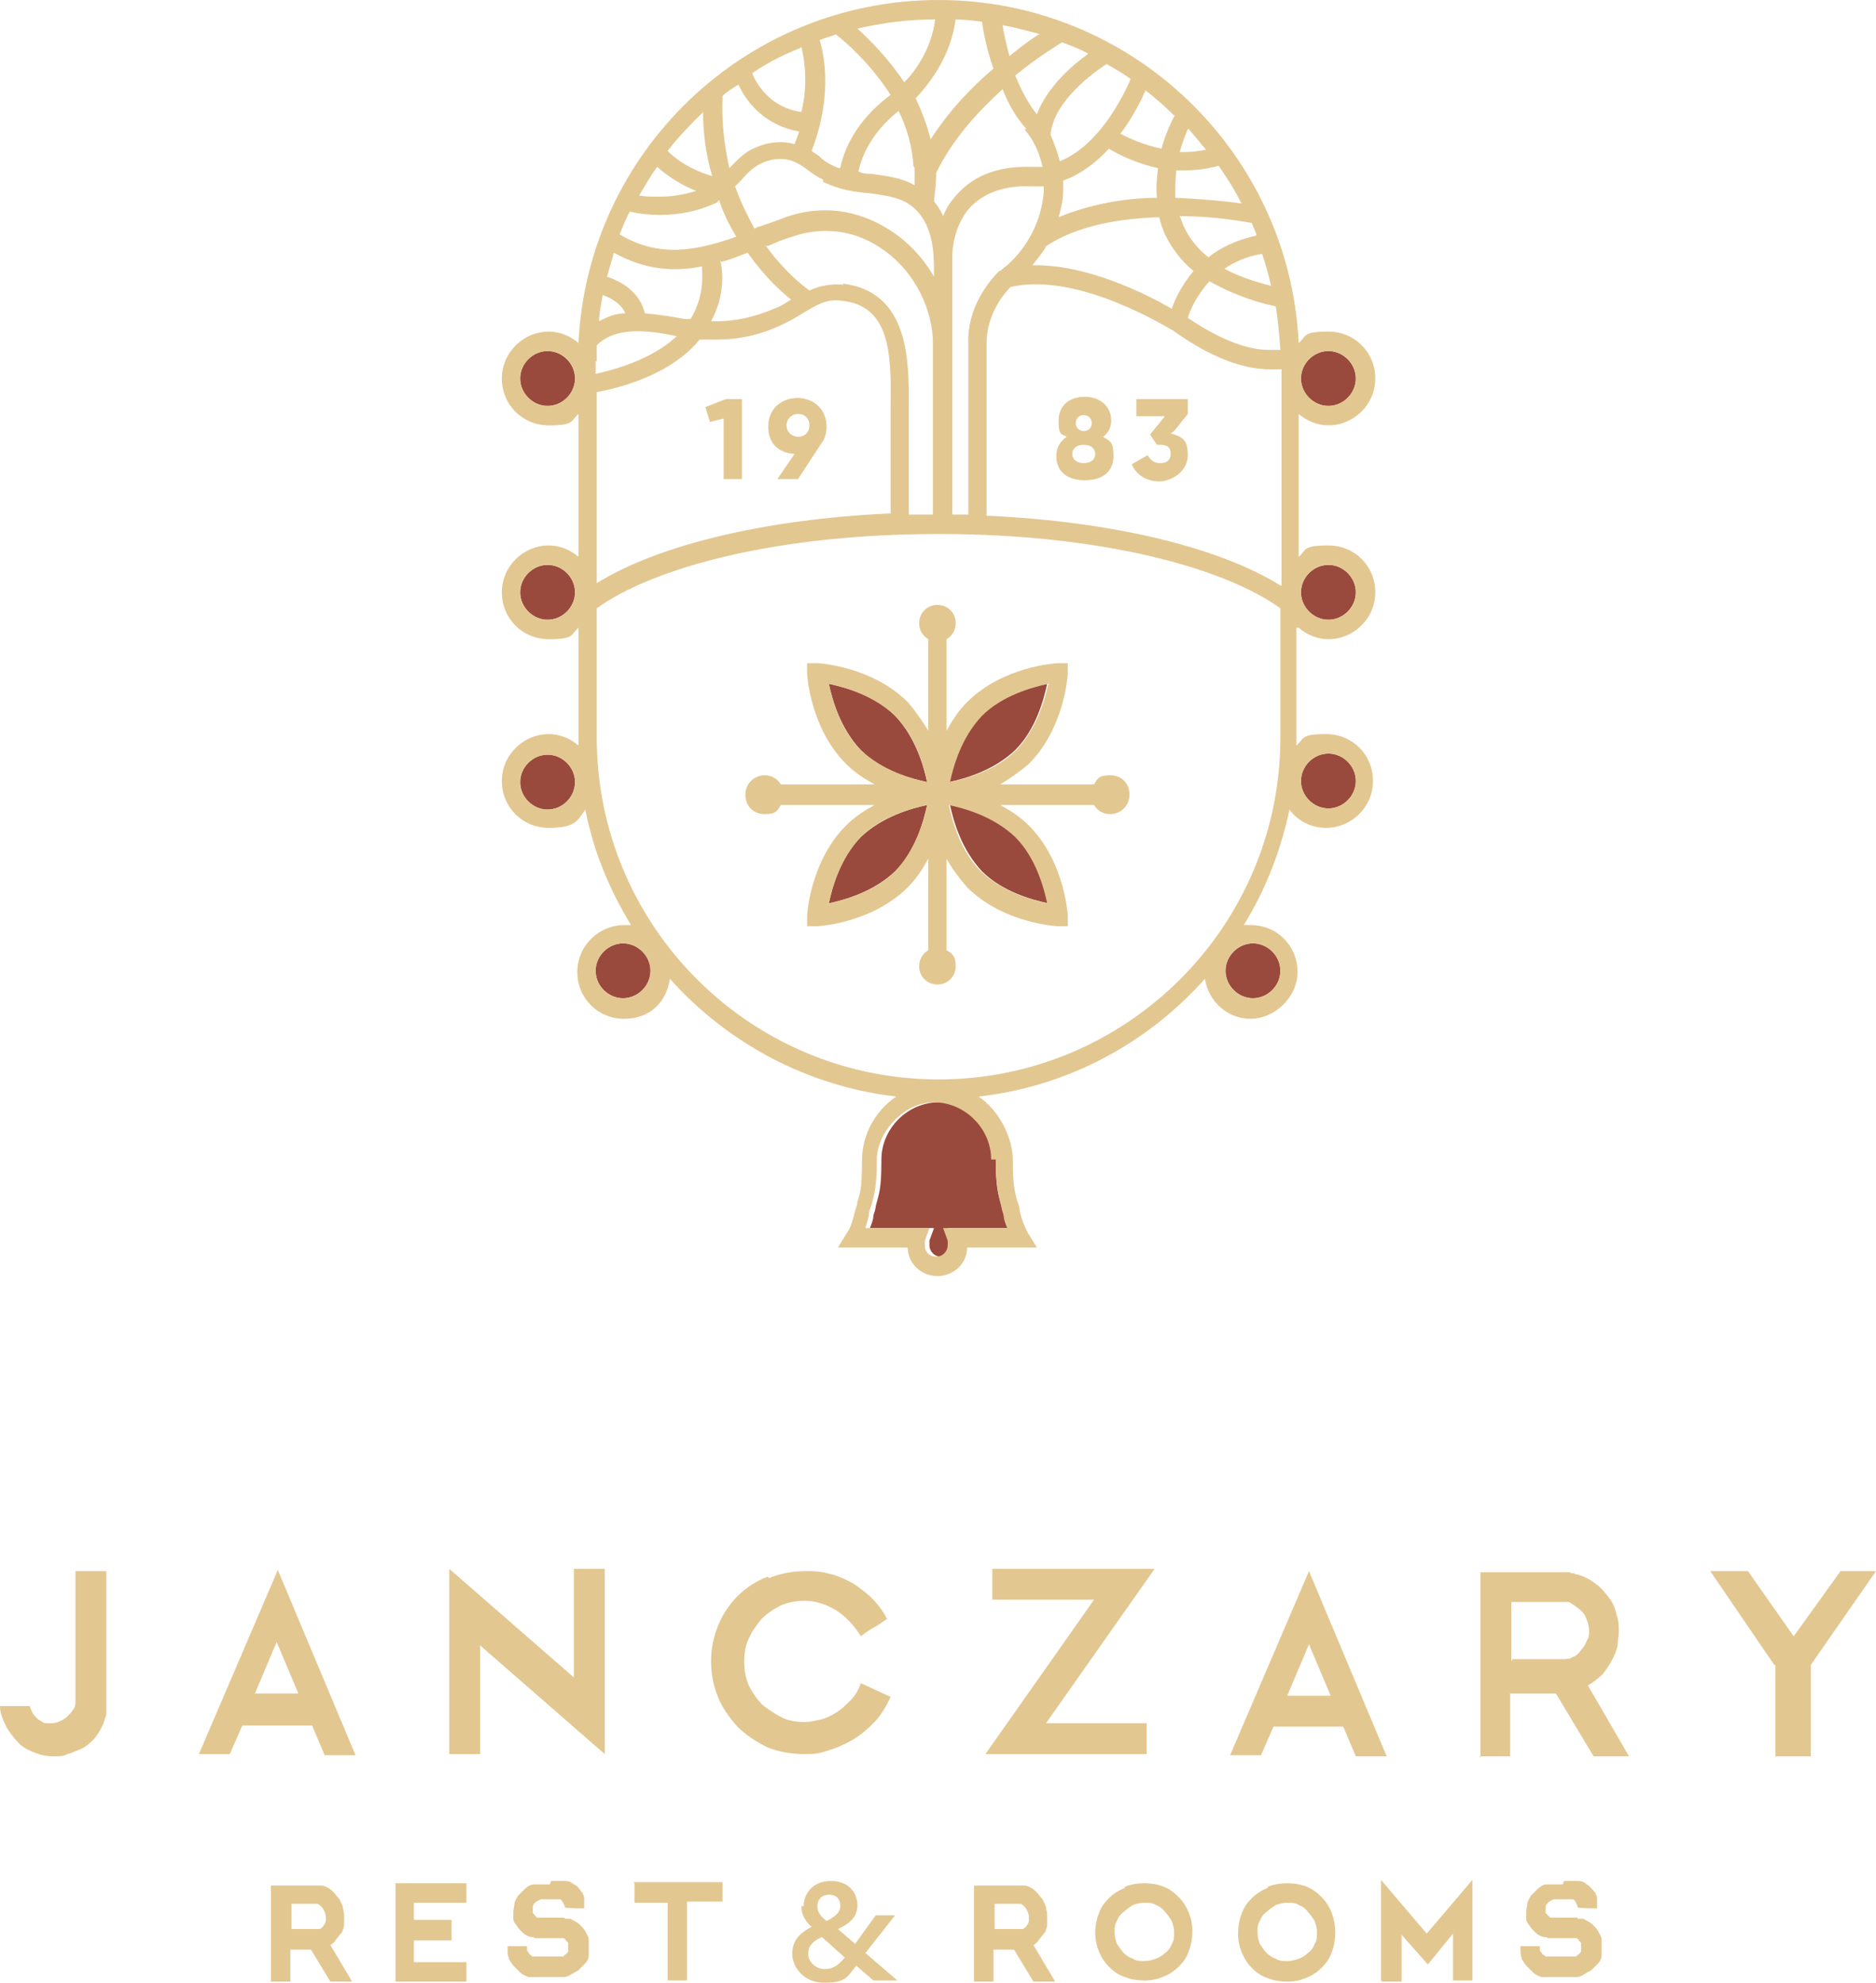
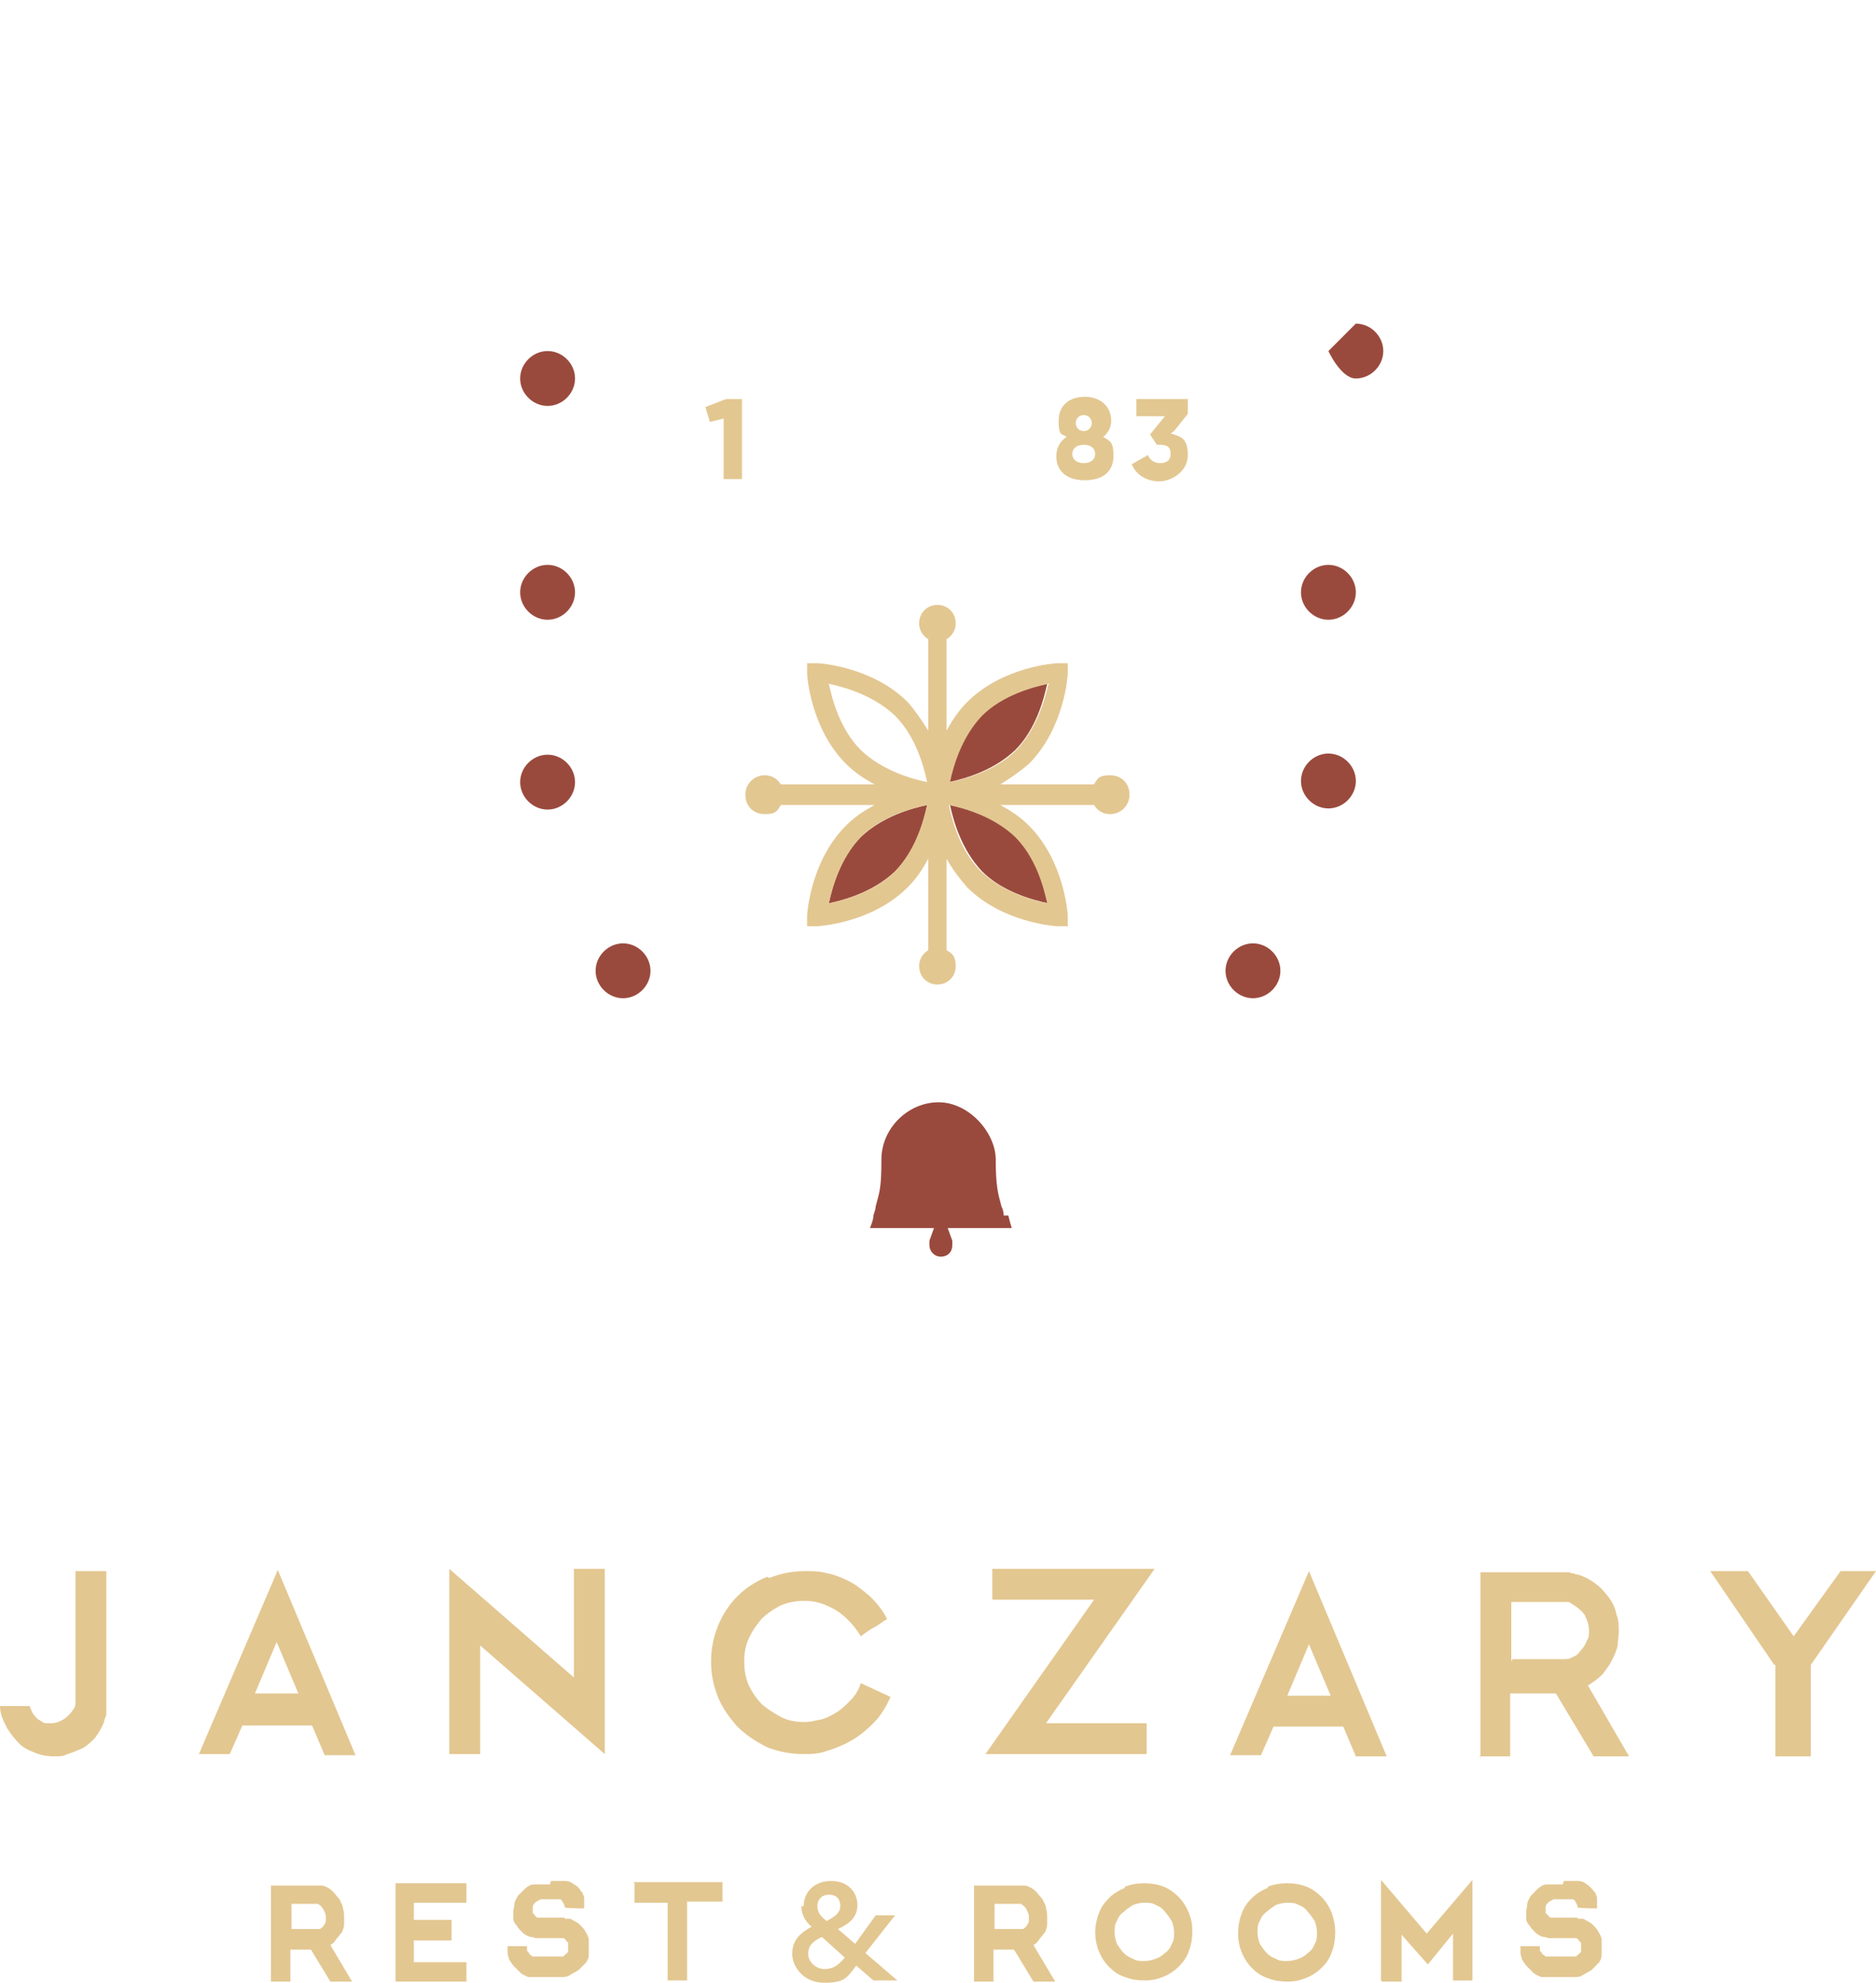
<svg xmlns="http://www.w3.org/2000/svg" id="Warstwa_1" viewBox="0 0 164.1 173.4">
  <defs>
    <style>      .st0 {        fill: #e3c791;      }      .st1 {        fill: #9a4a3d;      }    </style>
  </defs>
  <g>
-     <path class="st1" d="M116.2,30.7c-1.3,0-2.4,1.1-2.4,2.4s1.1,2.4,2.4,2.4,2.4-1.1,2.4-2.4-1.1-2.4-2.4-2.4" />
+     <path class="st1" d="M116.2,30.7s1.1,2.4,2.4,2.4,2.4-1.1,2.4-2.4-1.1-2.4-2.4-2.4" />
    <path class="st1" d="M116.2,49.4c-1.3,0-2.4,1.1-2.4,2.4s1.1,2.4,2.4,2.4,2.4-1.1,2.4-2.4-1.1-2.4-2.4-2.4" />
    <path class="st1" d="M87.8,106.3c0-.3-.1-.6-.2-.8-.3-1.1-.5-1.8-.5-4.1s-2.3-5-5-5-5,2.3-5,5-.2,2.9-.5,4.1c0,.2-.1.5-.2.8,0,.4-.2.8-.3,1.1h5.6l-.4,1.1c0,.1,0,.2,0,.4,0,.5.4,1,1,1s1-.4,1-1,0-.2,0-.4l-.4-1.1h5.6c-.1-.3-.2-.7-.3-1.1" />
    <path class="st1" d="M109.6,82.5c-1.3,0-2.4,1.1-2.4,2.4s1.1,2.4,2.4,2.4,2.4-1.1,2.4-2.4-1.1-2.4-2.4-2.4" />
    <path class="st1" d="M118.6,68.3c0-1.3-1.1-2.4-2.4-2.4s-2.4,1.1-2.4,2.4,1.1,2.4,2.4,2.4,2.4-1.1,2.4-2.4" />
    <path class="st1" d="M47.9,54.2c1.3,0,2.4-1.1,2.4-2.4s-1.1-2.4-2.4-2.4-2.4,1.1-2.4,2.4,1.1,2.4,2.4,2.4" />
    <path class="st1" d="M54.5,82.5c-1.3,0-2.4,1.1-2.4,2.4s1.1,2.4,2.4,2.4,2.4-1.1,2.4-2.4-1.1-2.4-2.4-2.4" />
    <path class="st1" d="M47.9,70.8c1.3,0,2.4-1.1,2.4-2.4s-1.1-2.4-2.4-2.4-2.4,1.1-2.4,2.4,1.1,2.4,2.4,2.4" />
    <path class="st1" d="M47.9,35.5c1.3,0,2.4-1.1,2.4-2.4s-1.1-2.4-2.4-2.4-2.4,1.1-2.4,2.4,1.1,2.4,2.4,2.4" />
-     <path class="st1" d="M72.5,59.8c.3,1.4,1,3.9,2.8,5.8,1.8,1.8,4.4,2.5,5.8,2.8-.3-1.4-1-3.9-2.8-5.8-1.8-1.8-4.4-2.5-5.8-2.8" />
    <path class="st1" d="M85.9,76.2c1.8,1.8,4.4,2.5,5.8,2.8-.3-1.4-1-3.9-2.8-5.8-1.8-1.8-4.4-2.5-5.8-2.8.3,1.4,1,3.9,2.8,5.8" />
    <path class="st1" d="M72.5,79c1.4-.3,3.9-1,5.8-2.8,1.8-1.8,2.5-4.4,2.8-5.8-1.4.3-3.9,1-5.8,2.8-1.8,1.8-2.5,4.4-2.8,5.8" />
    <path class="st1" d="M91.6,59.8c-1.4.3-3.9,1-5.8,2.8-1.8,1.8-2.5,4.4-2.8,5.8,1.4-.3,3.9-1,5.8-2.8,1.8-1.8,2.5-4.4,2.8-5.8" />
  </g>
  <g>
    <g>
-       <path class="st0" d="M113.6,54.9c.7.6,1.6,1,2.6,1,2.2,0,4.1-1.8,4.1-4.1s-1.8-4.1-4.1-4.1-1.9.4-2.6,1v-12.5c.7.6,1.6,1,2.6,1,2.2,0,4.1-1.8,4.1-4.1s-1.8-4.1-4.1-4.1-1.9.4-2.6,1c-.8-16.7-14.6-30-31.5-30s-30.7,13.3-31.5,30c-.7-.6-1.6-1-2.6-1-2.2,0-4.1,1.8-4.1,4.1s1.8,4.1,4.1,4.1,1.9-.4,2.6-1v12.5c-.7-.6-1.6-1-2.6-1-2.2,0-4.1,1.8-4.1,4.1s1.8,4.1,4.1,4.1,1.9-.4,2.6-1v9.5c0,.3,0,.5,0,.8-.7-.6-1.6-1-2.6-1-2.2,0-4.1,1.8-4.1,4.1s1.8,4.1,4.1,4.1,2.5-.6,3.2-1.6c.7,3.6,2.1,7,4,10.1-.2,0-.4,0-.6,0-2.2,0-4.1,1.8-4.1,4.1s1.8,4.1,4.1,4.1,3.7-1.5,4-3.5c5,5.6,12,9.4,19.8,10.3-1.8,1.2-3,3.3-3,5.6s-.1,2.6-.4,3.6c0,.2-.1.5-.2.8-.2.8-.4,1.5-.7,1.9l-.8,1.3h6.1c0,1.4,1.2,2.5,2.6,2.5s2.6-1.1,2.6-2.5h6.1l-.8-1.3c-.2-.4-.5-1-.7-1.9,0-.3-.1-.6-.2-.8-.3-1.1-.4-1.6-.4-3.6s-1.2-4.4-3-5.6c7.9-.9,14.8-4.7,19.8-10.3.3,2,2,3.5,4,3.5s4.1-1.8,4.1-4.1-1.8-4.1-4.1-4.1-.4,0-.6,0c1.9-3.1,3.2-6.4,4-10.1.7,1,1.9,1.6,3.2,1.6,2.2,0,4.1-1.8,4.1-4.1s-1.8-4.1-4.1-4.1-1.9.4-2.6,1c0-.3,0-.5,0-.8v-9.5ZM116.2,49.4c1.3,0,2.4,1.1,2.4,2.4s-1.1,2.4-2.4,2.4-2.4-1.1-2.4-2.4,1.1-2.4,2.4-2.4ZM116.2,30.7c1.3,0,2.4,1.1,2.4,2.4s-1.1,2.4-2.4,2.4-2.4-1.1-2.4-2.4,1.1-2.4,2.4-2.4ZM47.9,35.5c-1.3,0-2.4-1.1-2.4-2.4s1.1-2.4,2.4-2.4,2.4,1.1,2.4,2.4-1.1,2.4-2.4,2.4ZM47.9,54.2c-1.3,0-2.4-1.1-2.4-2.4s1.1-2.4,2.4-2.4,2.4,1.1,2.4,2.4-1.1,2.4-2.4,2.4ZM47.9,70.8c-1.3,0-2.4-1.1-2.4-2.4s1.1-2.4,2.4-2.4,2.4,1.1,2.4,2.4-1.1,2.4-2.4,2.4ZM111.9,30.6c-.2,0-.5,0-.9,0-1.4,0-3.7-.5-7.1-2.8.2-.7.8-2,1.9-3.2,1.6.9,3.5,1.7,5.8,2.2.2,1.2.3,2.5.4,3.8ZM87.4,23.7c-1,1-2.8,3.3-2.7,6.3v15c-.4,0-.9,0-1.4,0v-20.7c0-.7,0-1.3,0-2,0,0,0-2.7,1.8-4.4,1.2-1.1,2.9-1.7,5.1-1.6.1,0,.2,0,.3,0,.3,0,.5,0,.8,0,0,.2,0,.4,0,.5-.2,2.4-1.3,4.7-3.2,6.4,0,0-.3.2-.6.5,0,0,0,0-.1,0h0ZM91.4,21.6c2.8-1.9,6.6-2.5,10-2.6.1.5.3,1,.5,1.5.6,1.2,1.4,2.3,2.5,3.2-1,1.2-1.6,2.4-1.9,3.3-2.1-1.2-7.3-3.9-12.2-3.8.4-.5.8-1,1.2-1.6ZM93,15.8c1.6-.6,2.9-1.6,4-2.8.8.5,2.4,1.3,4.3,1.7-.1.8-.2,1.7-.1,2.6-2.8,0-6,.6-8.6,1.7.2-.7.4-1.5.4-2.3,0-.3,0-.7,0-1ZM111.2,25c-1.6-.4-3-.9-4.1-1.5.9-.6,2-1.1,3.3-1.3.3.9.6,1.9.8,2.9ZM109.9,20.6c-1.8.4-3.2,1.1-4.2,1.9-1-.8-1.7-1.7-2.2-2.8-.1-.3-.2-.5-.3-.8,3.1,0,5.7.5,6.3.6.1.3.3.7.4,1ZM104,11.3c.5.6,1,1.2,1.5,1.8-.6.1-1.2.2-1.9.2s-.3,0-.4,0c.2-.8.5-1.5.7-2ZM103.6,14.9c.9,0,1.9-.1,3-.4.7,1,1.4,2.1,2,3.3-1.3-.2-3.4-.4-5.8-.5,0-.8,0-1.6.1-2.4.2,0,.5,0,.7,0ZM102.8,10c-.2.4-.8,1.5-1.2,3-1.5-.3-2.8-.9-3.6-1.3,1.2-1.6,1.9-3.1,2.2-3.8.9.7,1.7,1.4,2.5,2.2ZM98.9,6.9c-.2.5-2.4,5.7-6.2,7.2-.2-.8-.5-1.6-.8-2.3.2-2.9,3.8-5.5,4.9-6.2.7.4,1.4.8,2.1,1.3ZM95.2,4.7c-1.4,1-3.6,2.9-4.5,5.3-.8-1-1.4-2.2-1.9-3.4,2.1-1.7,3.8-2.7,4.1-2.9.8.3,1.6.6,2.3,1ZM90.9,3c-.7.4-1.6,1.1-2.6,1.9-.3-1.1-.5-2-.6-2.7,1.1.2,2.2.5,3.3.8ZM89.6,11.3c.8.9,1.3,2,1.6,3.3-.3,0-.6,0-.9,0-2.7-.1-4.8.6-6.3,2.1-.7.7-1.2,1.4-1.5,2.2-.2-.5-.5-.9-.8-1.3.1-.9.2-1.7.2-2.5,1.4-2.9,3.7-5.4,5.8-7.3.5,1.3,1.2,2.5,2.1,3.5ZM83.5,1.7c.8,0,1.6.1,2.4.2.1.8.4,2.4,1,4.1-1.9,1.6-3.9,3.7-5.5,6.2-.3-1.3-.8-2.5-1.3-3.6,1.1-1.2,3.1-3.6,3.5-7ZM80,14.7c0,.5,0,1,0,1.5-1.2-.7-2.5-.8-3.8-1-.4,0-.7,0-1.1-.2.2-1.1,1-3.3,3.5-5.3.7,1.4,1.2,3.1,1.3,4.8,0,0,0,0,0,0h0ZM81.8,1.7c-.3,2.5-1.7,4.5-2.7,5.5-1.4-2.1-3-3.7-4.1-4.7,2.2-.5,4.4-.8,6.8-.8ZM71.7,3.5c.5-.2,1-.3,1.4-.5.8.6,3,2.5,4.8,5.3-3.1,2.3-4.1,4.9-4.4,6.4-.3,0-.6-.2-.8-.3-.4-.2-.7-.4-1-.7-.2-.2-.5-.3-.7-.5.6-1.6,1.9-5.5.7-9.7ZM72,15.9c1.4.7,2.8.9,4.1,1,2.1.3,3.8.5,4.9,2.7.7,1.5.7,2.9.7,4.6h0c-.9-1.6-2.3-3.1-3.9-4.1-2.8-1.8-6-2.2-9.1-1.1-.7.3-1.4.5-2.2.8-.2,0-.3.1-.5.2-.6-1.1-1.2-2.3-1.7-3.7.2-.2.3-.3.5-.5.6-.7,1.2-1.3,2-1.6.9-.4,2-.4,2.8,0,.4.2.7.4,1.1.7.4.3.8.6,1.3.8ZM73.8,24.9c-1.2-.1-2.1.1-3,.5-.7-.5-2.3-1.8-3.8-3.9,0,0,.1,0,.2,0,.7-.3,1.4-.6,2.1-.8,2.6-.9,5.3-.6,7.6.9,2.7,1.7,4.5,4.8,4.7,8h0v15.4c-.7,0-1.4,0-2.1,0v-9.5c0-3.8.1-10-5.8-10.7ZM63.1,22.9c.8-.2,1.5-.5,2.3-.8,1.4,2,2.9,3.4,3.8,4.1-.5.3-.9.6-1.5.8-1.6.7-3.4,1.1-5,1.1s-.3,0-.5,0c1.3-2.4,1-4.6.8-5.3ZM70.1,4.1c.5,2.1.4,4.1,0,5.7-2.8-.4-4-2.6-4.3-3.4,1.3-.9,2.7-1.6,4.2-2.2ZM63.2,8.4c.4-.4.9-.7,1.4-1,.7,1.6,2.4,3.6,5.3,4.1-.1.4-.3.8-.4,1.1-1.1-.3-2.3-.2-3.4.3-1,.4-1.6,1.1-2.3,1.8-.4-1.8-.7-3.9-.6-6.2ZM61.5,9.8c0,2.1.3,3.9.8,5.6-1-.3-2.6-.9-3.9-2.2.9-1.2,2-2.3,3.1-3.4ZM57.5,14.6c1.1,1,2.4,1.7,3.4,2.1-1,.3-2.1.5-3.1.5s-1.3,0-1.9-.1c.5-.8,1-1.7,1.5-2.4ZM55.1,18.5h0c.8.2,1.7.3,2.6.3,1.6,0,3.3-.3,4.8-1,.2,0,.3-.2.4-.3.4,1.2.9,2.2,1.5,3.2-3.4,1.2-6.7,1.9-10.2-.2.3-.7.5-1.3.9-2ZM53.7,22.1c2.7,1.5,5.2,1.7,7.7,1.2,0,.5.3,2.5-1,4.6,0,0,0,0,0,0-.2,0-.3,0-.5,0-1.1-.2-2.3-.4-3.5-.5-.2-.9-.9-2.4-3.3-3.2.2-.7.4-1.4.6-2.1ZM52.7,25.8c1.2.4,1.8,1.1,2,1.6-.8,0-1.6.3-2.3.7,0-.7.2-1.5.3-2.2ZM52.2,31.6c0-.5,0-.9,0-1.4,1.7-1.7,4.6-1.3,7-.8-1.6,1.5-4,2.6-7.1,3.3v-1.1ZM52.2,34.3c4.1-.8,7.2-2.4,9-4.6.5,0,1,0,1.5,0,1.9,0,3.8-.4,5.7-1.3.6-.3,1.2-.6,1.8-1,1.2-.7,2.1-1.3,3.4-1.1,4.1.4,4.4,4.3,4.3,9v9.6c-11.1.5-20.4,2.8-25.7,6.1v-16.9ZM54.5,87.3c-1.3,0-2.4-1.1-2.4-2.4s1.1-2.4,2.4-2.4,2.4,1.1,2.4,2.4-1.1,2.4-2.4,2.4ZM87.1,101.4c0,2.2.2,2.9.5,4.1,0,.2.1.5.2.8,0,.4.2.8.3,1.1h-5.6l.4,1.1c0,.1,0,.2,0,.4,0,.5-.4,1-1,1s-1-.4-1-1,0-.2,0-.4l.4-1.1h-5.6c.1-.3.2-.7.3-1.1,0-.3.1-.6.2-.8.3-1.1.5-1.8.5-4.1s2.3-5,5-5,5,2.3,5,5ZM109.6,82.5c1.3,0,2.4,1.1,2.4,2.4s-1.1,2.4-2.4,2.4-2.4-1.1-2.4-2.4,1.1-2.4,2.4-2.4ZM112,64.5c0,16.5-13.4,29.9-29.9,29.9s-29.9-13.4-29.9-29.9v-11.3c5-3.6,15.8-6.5,29.9-6.5s24.9,2.9,29.9,6.5v11.3ZM112,51.2c-5.3-3.3-14.6-5.6-25.7-6.1v-15.1c0-2.2,1.2-4,2.1-4.9,6-1.4,14.1,3.8,14.2,3.8,3.9,2.8,6.7,3.4,8.5,3.4s.7,0,1,0v18.9ZM116.2,65.9c1.3,0,2.4,1.1,2.4,2.4s-1.1,2.4-2.4,2.4-2.4-1.1-2.4-2.4,1.1-2.4,2.4-2.4Z" />
      <path class="st0" d="M80.4,54.5c0,.6.3,1.1.8,1.4v8c-.5-.8-1.1-1.7-1.8-2.5-3.1-3.1-7.7-3.4-7.9-3.4h-.9c0,0,0,.9,0,.9,0,.2.3,4.8,3.4,7.9.8.8,1.6,1.3,2.5,1.8h-8.2c-.3-.5-.8-.8-1.4-.8-.9,0-1.7.7-1.7,1.7s.7,1.7,1.7,1.7,1.1-.3,1.4-.8h8.2c-.9.5-1.7,1-2.5,1.8-3.1,3.1-3.4,7.7-3.4,7.9v.9c0,0,.9,0,.9,0,.2,0,4.8-.3,7.9-3.4.8-.8,1.3-1.6,1.8-2.5v8c-.5.3-.8.8-.8,1.4,0,.9.7,1.6,1.6,1.6s1.6-.7,1.6-1.6-.3-1.1-.8-1.4v-8c.5.9,1.1,1.7,1.8,2.5,3.1,3.1,7.7,3.4,7.9,3.4h.9c0,0,0-.9,0-.9,0-.2-.3-4.8-3.4-7.9-.8-.8-1.6-1.3-2.5-1.8h8.2c.3.5.8.8,1.4.8.9,0,1.7-.7,1.7-1.7s-.7-1.7-1.7-1.7-1.1.3-1.4.8h-8.2c.8-.5,1.7-1.1,2.5-1.8,3.1-3.1,3.4-7.7,3.4-7.9v-.9c0,0-.9,0-.9,0-.2,0-4.8.3-7.9,3.4-.8.8-1.3,1.6-1.8,2.5v-8c.5-.3.8-.8.8-1.4,0-.9-.7-1.6-1.6-1.6s-1.6.7-1.6,1.6ZM78.3,76.2c-1.8,1.8-4.4,2.5-5.8,2.8.3-1.4,1-3.9,2.8-5.8,1.8-1.8,4.4-2.5,5.8-2.8-.3,1.4-1,3.9-2.8,5.8ZM75.3,65.6c-1.8-1.8-2.5-4.4-2.8-5.8,1.4.3,3.9,1,5.8,2.8,1.8,1.8,2.5,4.4,2.8,5.8-1.4-.3-3.9-1-5.8-2.8ZM85.9,62.6c1.8-1.8,4.4-2.5,5.8-2.8-.3,1.4-1,3.9-2.8,5.8-1.8,1.8-4.4,2.5-5.8,2.8.3-1.4,1-3.9,2.8-5.8ZM88.8,73.2c1.8,1.8,2.5,4.4,2.8,5.8-1.4-.3-3.9-1-5.8-2.8-1.8-1.8-2.5-4.4-2.8-5.8,1.4.3,3.9,1,5.8,2.8Z" />
      <polygon class="st0" points="61.7 35.6 62.1 36.9 63.3 36.6 63.3 41.9 64.9 41.9 64.9 34.9 63.5 34.9 61.7 35.6" />
-       <path class="st0" d="M69.8,34.8c-1.5,0-2.6,1-2.6,2.5s.9,2.3,2.3,2.4l-1.5,2.2h1.8l2.1-3.2c.3-.4.4-.9.4-1.4,0-1.4-1-2.5-2.6-2.5ZM69.8,38.2c-.5,0-1-.4-1-1s.5-1,1-1,1,.3,1,1-.5,1-1,1Z" />
      <path class="st0" d="M102.7,37.7l1.2-1.5v-1.3h-4.5v1.5h2.5l-1.3,1.6.6.9h.3c.7,0,.9.3.9.8s-.3.8-.9.8-.9-.3-1.1-.7l-1.4.8c.4,1,1.4,1.5,2.4,1.5s2.5-.8,2.5-2.3-.6-1.6-1.5-1.9Z" />
      <path class="st0" d="M96.5,38.2c.4-.3.7-.8.7-1.4,0-1.3-1-2.1-2.3-2.1s-2.3.7-2.3,2.1.3,1.1.7,1.4c-.6.4-.9,1-.9,1.7,0,1.3.9,2.1,2.5,2.1s2.5-.8,2.5-2.1-.3-1.3-.9-1.7ZM94.8,36.3c.4,0,.7.3.7.7s-.3.7-.7.7-.7-.3-.7-.7.3-.7.7-.7ZM94.8,40.5c-.6,0-1-.3-1-.8s.4-.8,1-.8,1,.3,1,.8-.4.8-1,.8Z" />
    </g>
    <path class="st0" d="M25.4,166.5h2.1s0,0,.1,0c0,0,.1,0,.2,0,.2.1.4.3.5.5.1.2.2.4.2.6s0,.2,0,.4c0,.1-.1.3-.2.4,0,.1-.2.2-.3.3-.1,0-.2,0-.4,0h-2.1v-2.3ZM23.7,164.8v8.5h1.7v-2.8h1.8l1.7,2.8h1.9l-1.9-3.2c.2-.1.4-.3.5-.5.2-.2.3-.4.5-.6.1-.2.2-.5.2-.7,0-.2,0-.4,0-.6s0-.5-.1-.8c0-.3-.2-.5-.3-.8-.2-.2-.4-.5-.6-.7-.2-.2-.5-.4-.9-.5,0,0-.1,0-.2,0,0,0-.1,0-.2,0,0,0-.1,0-.2,0,0,0-.1,0-.1,0h-3.8ZM48.1,164.8c0,0-.2,0-.3,0h-.4c-.1,0-.3,0-.4,0-.1,0-.2,0-.3,0-.3,0-.6.2-.8.4-.2.2-.4.4-.6.6-.1.2-.3.5-.3.7,0,.2-.1.5-.1.7s0,.4,0,.6c0,.2.1.4.3.6.1.2.3.4.5.6.2.2.4.3.7.4.1,0,.3,0,.4.1.2,0,.3,0,.3,0h2.1s0,0,.1,0c0,0,.2.1.2.2,0,0,.1.1.2.2,0,0,0,.1,0,.1,0,0,0,.1,0,.2,0,0,0,.1,0,.1s0,0,0,.1c0,0,0,.1,0,.1,0,0,0,.1,0,.2,0,0-.1.1-.2.2,0,0-.2.1-.2.2,0,0-.1,0-.2,0h-2.3c0,0-.2,0-.2,0-.1,0-.2-.2-.3-.2,0-.1-.1-.2-.2-.3,0-.1,0-.2,0-.2v-.2s-1.7,0-1.7,0v.4c0,.2,0,.4.1.6,0,.2.2.4.4.7.2.2.4.4.6.6.2.2.5.3.7.4,0,0,.2,0,.3,0,.1,0,.2,0,.3,0h2.4c.2,0,.4,0,.7-.2.2-.1.5-.3.7-.4.2-.2.4-.4.6-.6.2-.2.3-.5.3-.7,0,0,0-.2,0-.4,0-.1,0-.2,0-.3,0-.2,0-.5,0-.7,0-.2-.2-.5-.3-.7-.1-.2-.3-.4-.5-.6-.2-.2-.5-.3-.8-.5,0,0-.1,0-.2,0h-.3c0-.1,0-.1-.1-.1h-2.2s0,0-.1,0c0,0-.2-.1-.2-.2,0,0-.1-.1-.2-.2,0,0,0-.1,0-.2v-.2c0-.2,0-.3.2-.5.1-.1.3-.2.5-.3,0,0,.1,0,.2,0,0,0,.2,0,.2,0h.2c0,0,.1,0,.1,0,.2,0,.3,0,.5,0,.1,0,.3,0,.4,0,.1,0,.2,0,.3.2,0,0,.2.3.2.5h0c0,.1,1.7.1,1.7.1v-.3c0,0,0-.2,0-.3,0,0,0-.2,0-.3,0,0,0-.2-.1-.3,0,0,0-.2-.1-.2-.2-.3-.4-.6-.7-.7-.2-.2-.5-.3-.7-.3-.2,0-.5,0-.7,0h-.6ZM86.9,166.5h2.1s0,0,.1,0c0,0,.1,0,.2,0,.2.1.4.3.5.5.1.2.2.4.2.6s0,.2,0,.4c0,.1-.1.3-.2.4,0,.1-.2.2-.3.3-.1,0-.2,0-.4,0h-2.1v-2.3ZM85.2,164.8v8.5h1.7v-2.8h1.8l1.7,2.8h1.9l-1.9-3.2c.2-.1.4-.3.5-.5.2-.2.3-.4.5-.6.1-.2.2-.5.2-.7,0-.2,0-.4,0-.6s0-.5-.1-.8c0-.3-.2-.5-.3-.8-.2-.2-.4-.5-.6-.7-.2-.2-.5-.4-.9-.5,0,0-.1,0-.2,0,0,0-.1,0-.2,0,0,0-.1,0-.2,0,0,0-.1,0-.1,0h-3.8ZM136.7,164.8c0,0-.2,0-.3,0h-.4c-.1,0-.3,0-.4,0-.1,0-.2,0-.3,0-.3,0-.6.2-.8.4-.2.2-.4.4-.6.6-.1.2-.3.5-.3.7,0,.2-.1.5-.1.7s0,.4,0,.6c0,.2.1.4.3.6.1.2.3.4.5.6.2.2.4.3.7.4.1,0,.3,0,.4.1.2,0,.3,0,.3,0h2.1s0,0,.1,0c0,0,.2.1.2.2,0,0,.1.1.2.2,0,0,0,.1,0,.1,0,0,0,.1,0,.2,0,0,0,.1,0,.1s0,0,0,.1c0,0,0,.1,0,.1,0,0,0,.1,0,.2,0,0-.1.1-.2.2,0,0-.2.1-.2.2,0,0-.1,0-.2,0h-2.3c0,0-.2,0-.2,0,0,0-.2-.2-.3-.2,0-.1-.1-.2-.2-.3,0-.1,0-.2,0-.2v-.2s-1.7,0-1.7,0v.4c0,.2,0,.4.1.6,0,.2.2.4.4.7.2.2.4.4.6.6.2.2.5.3.7.4,0,0,.2,0,.3,0,.1,0,.2,0,.3,0h2.4c.2,0,.4,0,.7-.2.2-.1.5-.3.7-.4.2-.2.4-.4.6-.6.2-.2.3-.5.3-.7,0,0,0-.2,0-.4,0-.1,0-.2,0-.3,0-.2,0-.5,0-.7,0-.2-.2-.5-.3-.7-.1-.2-.3-.4-.5-.6-.2-.2-.5-.3-.8-.5,0,0-.1,0-.2,0h-.3c0-.1,0-.1-.1-.1h-2.2s0,0-.1,0c0,0-.1-.1-.2-.2,0,0-.1-.1-.2-.2,0,0,0-.1,0-.2v-.2c0-.2,0-.3.2-.5.1-.1.3-.2.5-.3,0,0,.1,0,.2,0,0,0,.2,0,.2,0h.2c0,0,.1,0,.1,0,.2,0,.3,0,.5,0,.1,0,.3,0,.4,0,.1,0,.2,0,.3.2,0,0,.2.3.2.5h0c0,.1,1.7.1,1.7.1v-.3c0,0,0-.2,0-.3,0,0,0-.2,0-.3,0,0,0-.2-.1-.3,0,0,0-.2-.1-.2-.2-.3-.5-.6-.7-.7-.2-.2-.5-.3-.7-.3-.2,0-.5,0-.7,0h-.6ZM99.1,171.3c-.3-.1-.6-.3-.8-.5-.2-.2-.4-.5-.6-.8-.1-.3-.2-.6-.2-1s0-.7.2-1c.1-.3.3-.6.6-.8.2-.2.5-.4.8-.6.3-.1.6-.2,1-.2s.7,0,1,.2c.3.1.6.3.8.6.2.2.4.5.6.8.1.3.2.6.2,1s0,.7-.2,1c-.1.3-.3.6-.6.8-.2.2-.5.4-.8.5-.3.1-.6.2-1,.2s-.7,0-1-.2M98.4,165.1c-.5.2-1,.5-1.4.9-.4.4-.7.8-.9,1.4-.2.5-.3,1.1-.3,1.6s.1,1.1.3,1.6c.2.5.5,1,.9,1.4.4.4.8.7,1.4.9.5.2,1.1.3,1.7.3s1.1-.1,1.6-.3c.5-.2,1-.5,1.4-.9.4-.4.7-.8.9-1.4.2-.5.3-1.1.3-1.7s-.1-1.1-.3-1.6c-.2-.5-.5-1-.9-1.4-.4-.4-.8-.7-1.3-.9-.5-.2-1.1-.3-1.7-.3s-1.2.1-1.7.3M111.6,171.3c-.3-.1-.6-.3-.8-.5-.2-.2-.4-.5-.6-.8-.1-.3-.2-.6-.2-1s0-.7.2-1c.1-.3.3-.6.6-.8.2-.2.5-.4.8-.6.3-.1.6-.2,1-.2s.7,0,1,.2c.3.1.6.3.8.6.2.2.4.5.6.8.1.3.2.6.2,1s0,.7-.2,1c-.1.3-.3.6-.6.8-.2.2-.5.4-.8.5-.3.1-.6.2-1,.2s-.7,0-1-.2M110.9,165.1c-.5.2-1,.5-1.4.9-.4.4-.7.8-.9,1.4-.2.5-.3,1.1-.3,1.7s.1,1.1.3,1.6c.2.5.5,1,.9,1.4.4.4.8.7,1.4.9.5.2,1.1.3,1.7.3s1.1-.1,1.6-.3c.5-.2,1-.5,1.4-.9.4-.4.7-.8.9-1.4.2-.5.3-1.1.3-1.7s-.1-1.1-.3-1.7c-.2-.5-.5-1-.9-1.4-.4-.4-.8-.7-1.3-.9-.5-.2-1.1-.3-1.7-.3s-1.2.1-1.7.3M34.6,164.8v8.5h6.2v-1.7h-4.6v-1.9h3.3v-1.8h-3.3v-1.5h4.6v-1.7h-6.2ZM55.5,164.7v1.7h2.9v6.8h1.7v-6.9h3.1v-1.7h-7.8ZM70.7,170.9c0-.5.1-1,1.2-1.5l2,1.8c-.7.8-1.1,1-1.8,1s-1.4-.6-1.4-1.3M71.5,166.7c0-.6.4-1,1-1,1,0,1,.8,1,1,0,.4-.2.8-1.2,1.3-.6-.5-.8-.8-.8-1.3M70.1,166.7c0,.8.4,1.4.9,1.8-1.3.7-1.7,1.4-1.7,2.4s.9,2.5,2.8,2.5,2-.5,2.8-1.5l1.5,1.3h2.1l-2.8-2.4,2.6-3.3h-1.7l-1.8,2.5-1.5-1.3c1.1-.5,1.7-1.1,1.7-2.1s-.7-2.1-2.3-2.1-2.4,1.1-2.4,2.2M120.9,173.3h1.7v-4.1l2.3,2.6,2.2-2.7v4.1h1.7v-8.8l-4,4.7-4-4.7v8.8ZM132.2,145.3v-5.2s4.4,0,4.4,0c0,0,.2,0,.4,0,.2,0,.3,0,.4.1.5.3.9.6,1.2,1,.2.4.4.9.4,1.4,0,.3,0,.6-.2.9-.1.3-.3.6-.5.8-.2.3-.4.5-.7.6-.3.2-.6.2-.9.2h-4.4ZM129.4,153.6h2.7s0-5.5,0-5.5h4s3.3,5.5,3.3,5.5h3.1s-3.6-6.2-3.6-6.2c.5-.3.9-.6,1.3-1,.3-.4.6-.8.8-1.2.2-.4.4-.8.5-1.3,0-.4.1-.8.1-1.2,0-.5,0-1-.2-1.5-.1-.5-.3-1-.6-1.4-.3-.4-.7-.9-1.1-1.2-.5-.4-1-.7-1.7-.9,0,0-.2,0-.3-.1-.1,0-.3,0-.4-.1-.1,0-.3,0-.4,0-.1,0-.2,0-.2,0h-7.2s0,16.2,0,16.2ZM112.6,148.3l1.9-4.5,1.9,4.5h-3.8ZM107.6,153.5h2.7s1.1-2.5,1.1-2.5h6.1s1.1,2.6,1.1,2.6h2.7s-6.8-16.2-6.8-16.2l-6.9,16.1ZM155.3,145.6v8s3.1,0,3.1,0v-8s5.7-8.2,5.7-8.2h-3.1s-4.1,5.7-4.1,5.7l-4-5.7h-3.3s5.6,8.2,5.6,8.2ZM22.3,148.1l1.9-4.5,1.9,4.5h-3.8ZM17.4,153.4h2.7s1.1-2.5,1.1-2.5h6.1s1.1,2.6,1.1,2.6h2.7s-6.8-16.2-6.8-16.2l-6.9,16.1ZM67.1,137.9c-1,.4-1.9,1-2.6,1.7-.7.7-1.3,1.6-1.7,2.6-.4,1-.6,2-.6,3.1,0,1.1.2,2.1.6,3.1.4,1,1,1.8,1.7,2.6.7.7,1.6,1.3,2.6,1.8,1,.4,2.1.6,3.2.6.7,0,1.3,0,2.1-.3.7-.2,1.4-.5,2.1-.9.7-.4,1.3-.9,1.9-1.5.6-.6,1.1-1.4,1.5-2.3l-2.6-1.2c-.2.6-.5,1.1-.9,1.5-.4.4-.8.8-1.3,1.1-.5.3-.9.5-1.4.6-.5.1-.9.2-1.3.2-.7,0-1.4-.1-2-.4-.6-.3-1.2-.7-1.7-1.1-.5-.5-.9-1.1-1.2-1.7-.3-.7-.4-1.4-.4-2.1,0-.7.1-1.4.4-2,.3-.7.7-1.2,1.1-1.7.5-.5,1.1-.9,1.7-1.2.7-.3,1.4-.4,2.1-.4,1,0,1.8.3,2.7.8.8.5,1.6,1.3,2.2,2.3.4-.3.8-.6,1.2-.8.4-.2.7-.5,1.1-.7-.4-.8-.9-1.4-1.5-2-.6-.5-1.2-1-1.8-1.3-.6-.3-1.3-.6-1.9-.7-.7-.2-1.3-.2-1.9-.2-1.2,0-2.2.2-3.2.6M86.7,139.9h9s-9.5,13.5-9.5,13.5h14.1s0-2.7,0-2.7h-8.8s9.5-13.5,9.5-13.5h-14.2s0,2.7,0,2.7ZM39.2,153.4h2.8s0-9.5,0-9.5l10.9,9.5v-16.2s-2.7,0-2.7,0v9.5s-10.9-9.5-10.9-9.5v16.2ZM6.6,148.8c0,.2,0,.5-.2.7-.1.2-.3.4-.5.6-.2.2-.4.3-.6.4-.2.1-.5.2-.7.2s-.4,0-.6,0c-.2,0-.4-.2-.6-.3-.2-.1-.3-.3-.5-.5-.1-.2-.2-.4-.3-.7H0c0,.7.3,1.3.6,1.9.3.5.7,1,1.1,1.4.4.4.9.6,1.4.8.5.2,1,.3,1.6.3s.8,0,1.2-.2c.4-.1.8-.3,1.3-.5.4-.2.8-.6,1.1-.9.3-.4.6-.9.8-1.4,0-.2.2-.5.2-.7,0-.2,0-.4,0-.4v-12.1s-2.7,0-2.7,0v11.7Z" />
  </g>
</svg>